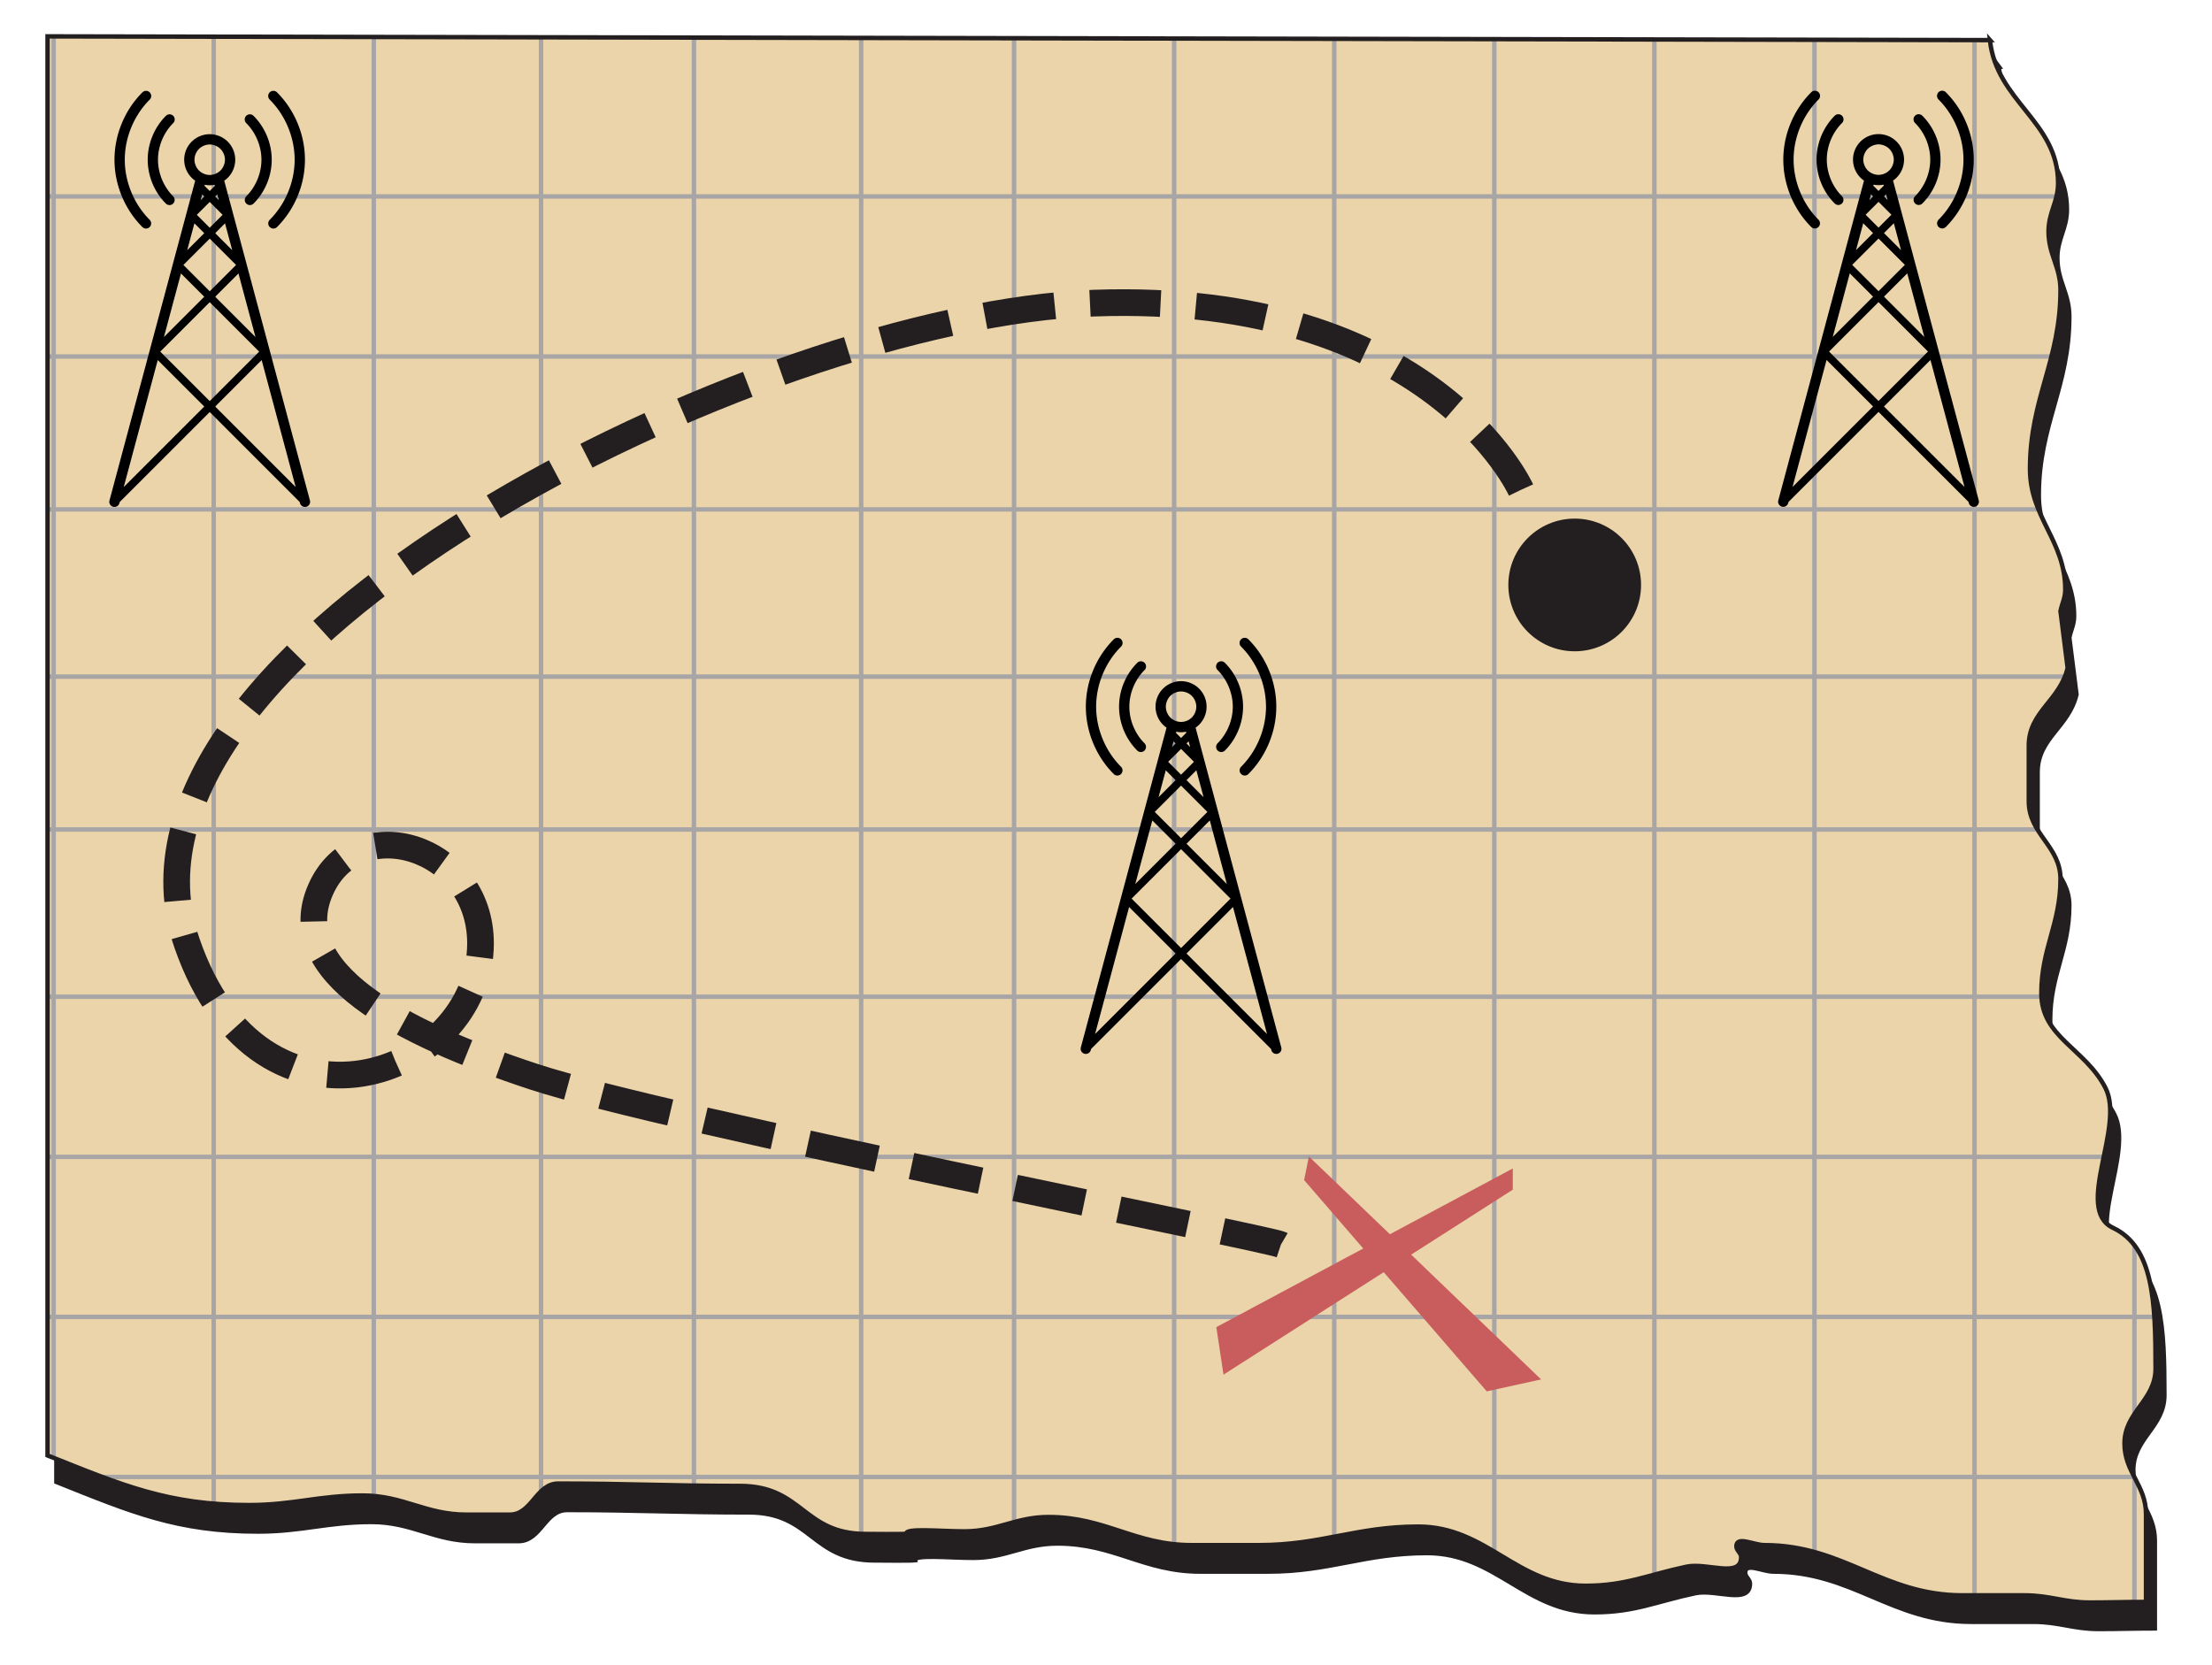
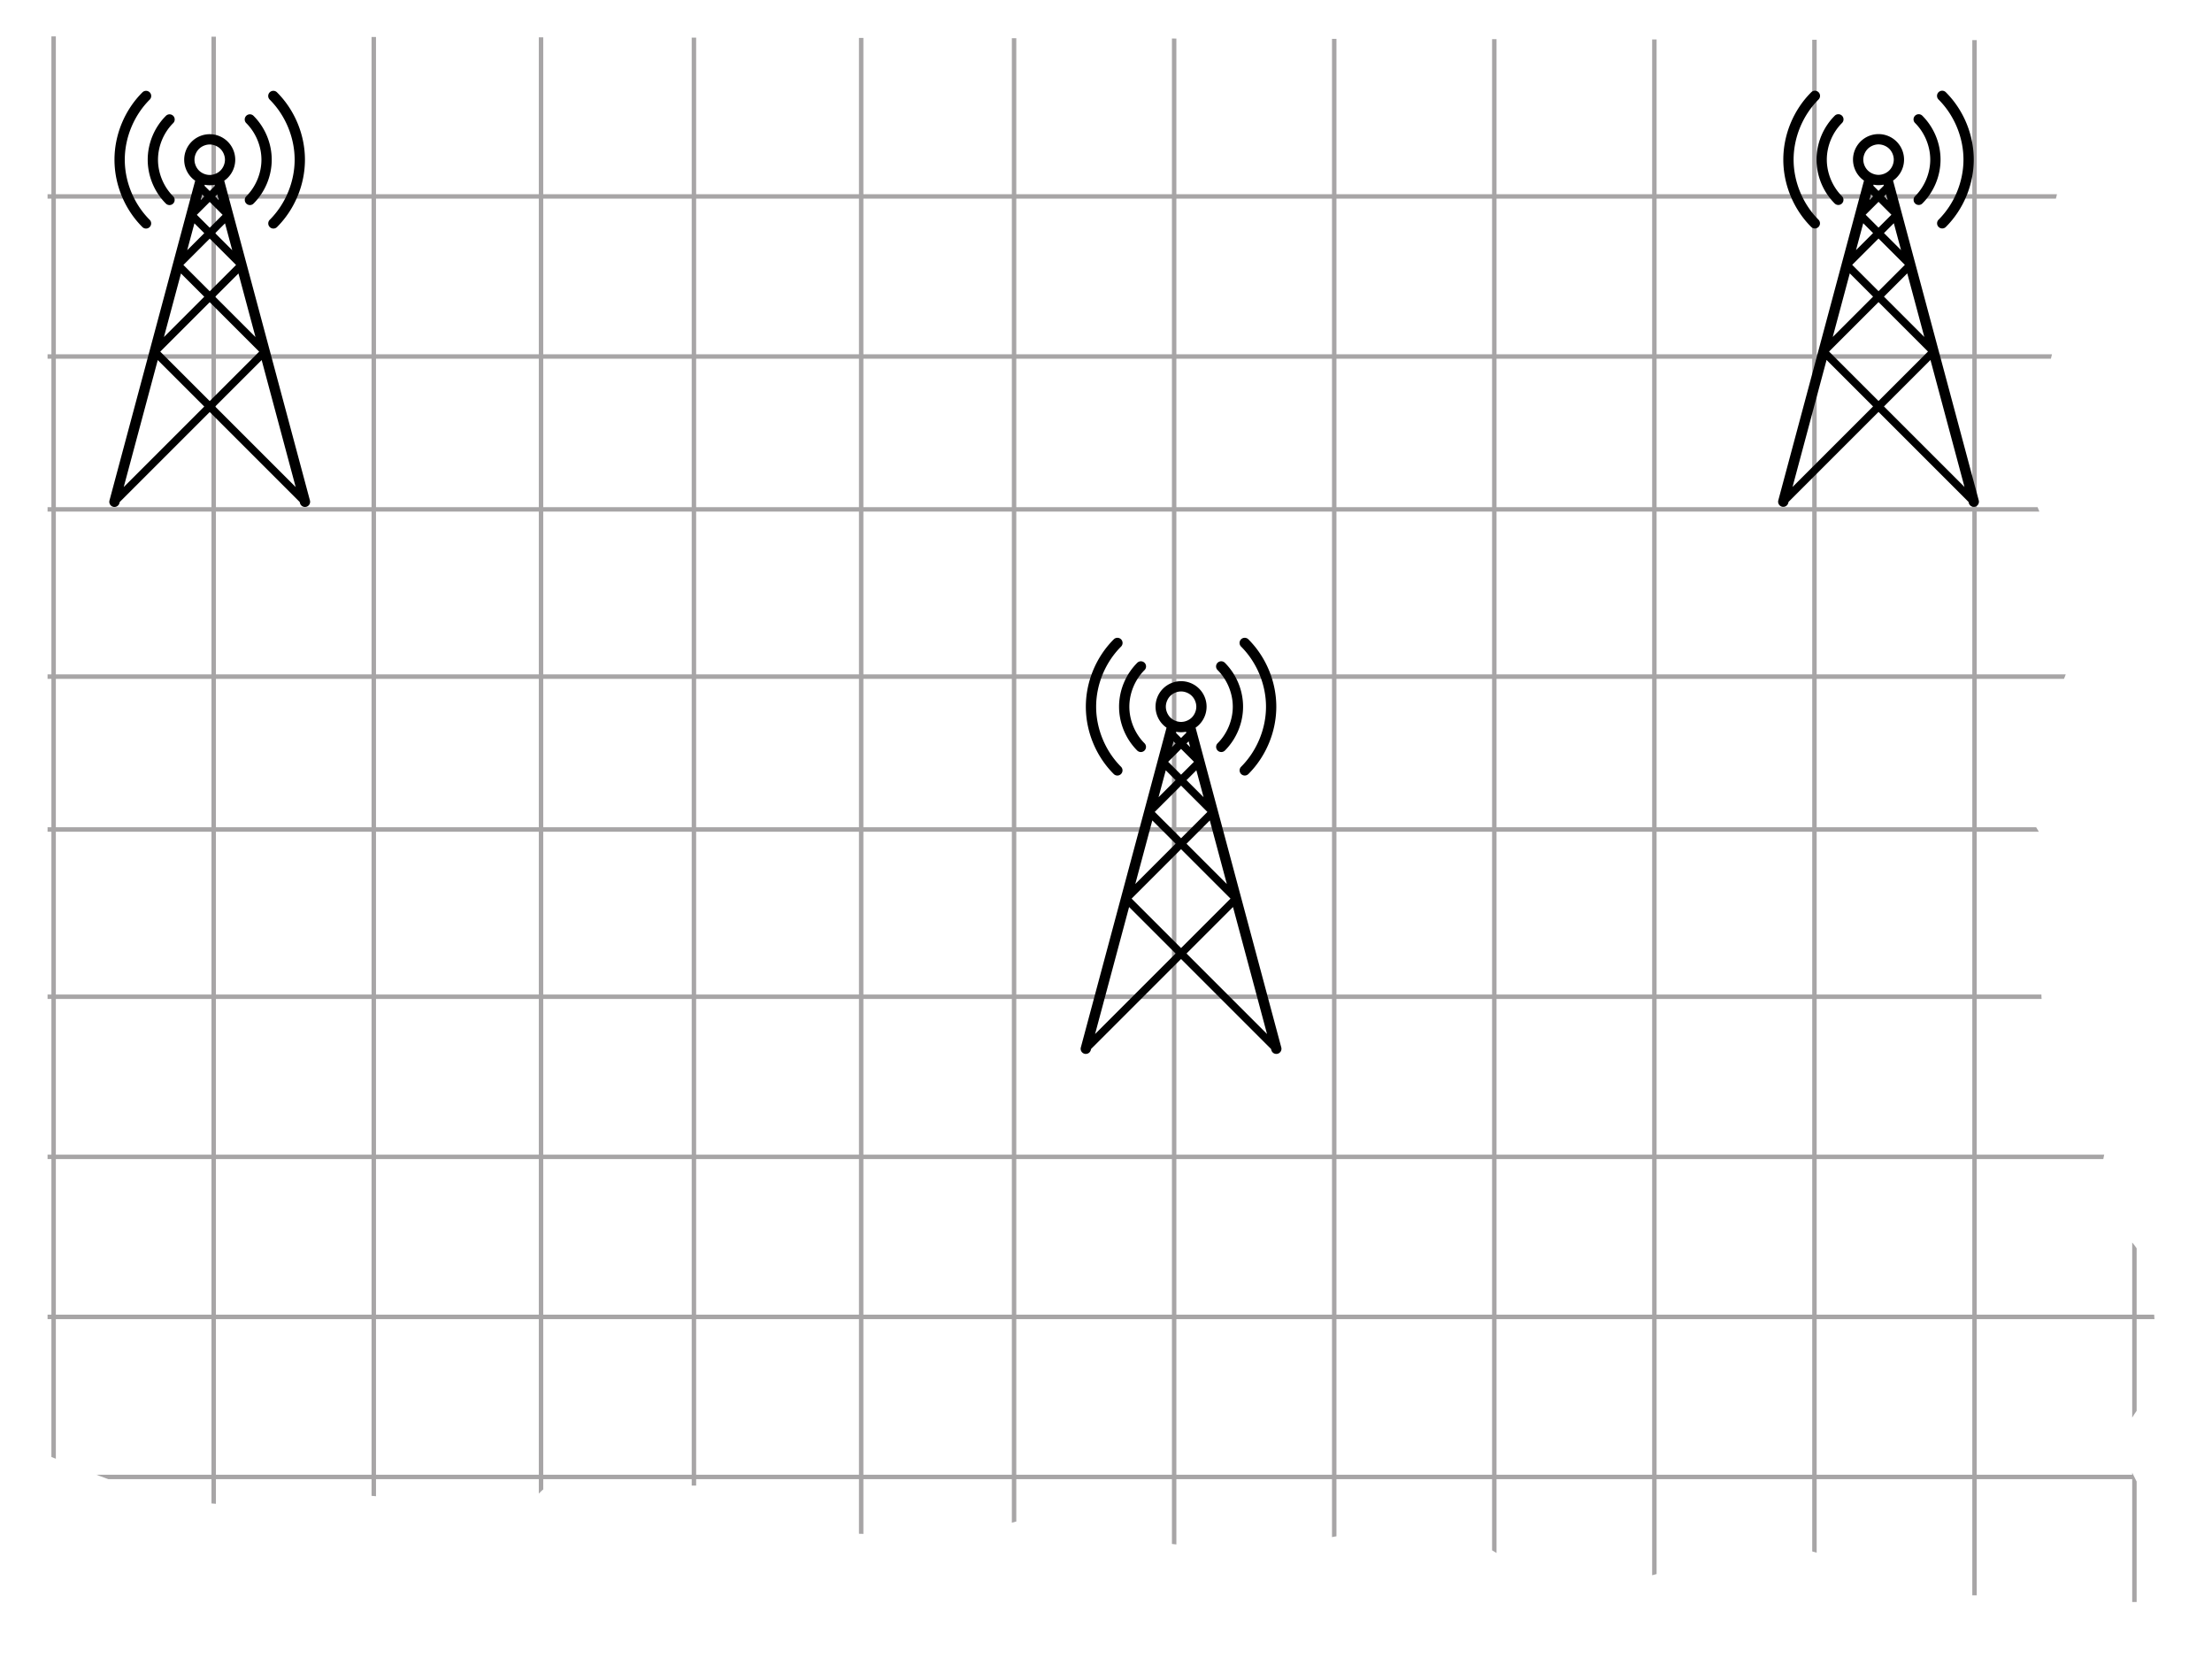
<svg xmlns="http://www.w3.org/2000/svg" xmlns:ns1="http://sodipodi.sourceforge.net/DTD/sodipodi-0.dtd" xmlns:ns2="http://www.inkscape.org/namespaces/inkscape" id="svg2" ns1:docname="Map1531590677.svg" xml:space="preserve" viewBox="0 0 321.45 242.04" version="1.1" ns2:version="1.4.2 (2aeb623e1d, 2025-05-12)">
  <defs id="defs6">
    <clipPath id="clipPath180" clipPathUnits="userSpaceOnUse">
      <path id="path182" clip-rule="evenodd" d="m65.9 297.28h268.05v-200.45h-268.05v200.45z" />
    </clipPath>
    <clipPath id="clipPath186" clipPathUnits="userSpaceOnUse">
-       <path id="path188" d="m0 792h612v-792h-612v792z" />
-     </clipPath>
+       </clipPath>
    <clipPath id="clipPath192" clipPathUnits="userSpaceOnUse">
      <path id="path194" d="m0.06 792h612v-792h-612v792z" />
    </clipPath>
    <clipPath id="clipPath204" clipPathUnits="userSpaceOnUse">
      <path id="path206" d="m307.86 291.85c0.797-7.467 8.265-9.859 8.265-17.326 0-2.32-1.16-3.553-1.16-5.873 0-2.827 1.45-4.277 1.45-7.104 0-8.555-3.698-13.122-3.698-21.676 0-5.945 4.278-8.7 4.278-14.645 0-1.015-0.363-1.595-0.58-2.61l0.87-6.887c-0.943-3.987-4.713-5.292-4.713-9.424v-6.742c0-3.987 3.843-5.437 3.843-9.425 0-5.437-2.32-8.409-2.32-13.846 0-5.365 5.292-6.67 7.757-11.455 2.465-4.712-3.848-14.727 0.938-16.996 4.892-2.32 5.151-8.885 5.151-17.077 0-3.842-3.769-5.22-3.769-9.062 0-3.48 2.61-5.075 2.61-8.554v-10.657c-2.683 0-4.133-0.073-6.815-0.073-3.117 0-4.785 0.87-7.902 0.87h-7.54c-9.642 0-14.354 6.09-23.996 6.09-1.305 0-3.407 1.16-3.407-0.145 0-0.508 0.58-0.798 0.58-1.305 0-2.61-4.06-0.652-6.597-1.16-4.785-1.015-7.395-2.32-12.252-2.32-8.337 0-11.962 7.177-20.299 7.177-7.54 0-11.744-2.247-19.284-2.247h-8.192c-6.887 0-10.439 3.407-17.326 3.407-4.06 0-6.163-1.74-10.222-1.74-2.9 0-7.178 0.435-7.032-0.29-0.653-0.072-4.277-0.022-4.929-0.022-7.613 0-7.613 5.822-15.225 5.822-8.627 0-13.412 0.29-22.039 0.29-2.683 0-3.19-3.77-5.872-3.77h-5.293c-4.929 0-7.611 2.32-12.541 2.32-5.365 0-8.41-1.16-13.775-1.16-9.786 0-15.369 2.392-24.431 6.017v172.05l235.47-0.454" />
    </clipPath>
    <clipPath id="clipPath214" clipPathUnits="userSpaceOnUse">
      <path id="path216" clip-rule="evenodd" d="m65.9 297.28h268.05v-200.45h-268.05v200.45z" />
    </clipPath>
    <clipPath id="clipPath220" clipPathUnits="userSpaceOnUse">
-       <path id="path222" d="m0 792h612v-792h-612v792z" />
-     </clipPath>
+       </clipPath>
    <clipPath id="clipPath226" clipPathUnits="userSpaceOnUse">
-       <path id="path228" d="m0.06 792h612v-792h-612v792z" />
-     </clipPath>
+       </clipPath>
  </defs>
  <ns1:namedview id="namedview4" bordercolor="#666666" ns2:pageshadow="2" guidetolerance="10" pagecolor="#ffffff" gridtolerance="10" ns2:window-maximized="1" ns2:zoom="1.0626263" objecttolerance="10" borderopacity="1" ns2:current-layer="g29783" ns2:cx="-40.93631" ns2:cy="123.75" ns2:window-y="0" ns2:window-x="0" ns2:window-width="1920" showgrid="false" ns2:pageopacity="0" ns2:window-height="1016" showguides="false" ns2:showpageshadow="2" ns2:pagecheckerboard="0" ns2:deskcolor="#d1d1d1" />
  <g id="g12" ns2:label="58294main_The.Brain.in.Space" ns2:groupmode="layer" transform="matrix(1.25 0 0 -1.25 -90.153 365.71)">
    <g id="g200" transform="matrix(.959 0 0 .959 8.226 8.023)" />
    <g id="g29783">
      <g transform="matrix(0.959,0,0,0.959,8.226,8.023)" id="g178" clip-path="url(#clipPath180)" style="display:inline">
        <g id="g184" clip-path="url(#clipPath186)">
          <g id="g190" clip-path="url(#clipPath192)">
-             <path id="path196" style="fill:#231f20;stroke:#231f20;stroke-width:0.539;stroke-miterlimit:3.864" d="m 308.93,288.64 c 0.798,-7.467 8.265,-9.859 8.265,-17.326 0,-2.32 -1.16,-3.553 -1.16,-5.873 0,-2.827 1.45,-4.277 1.45,-7.104 0,-8.555 -3.698,-13.122 -3.698,-21.676 0,-5.945 4.278,-8.7 4.278,-14.645 0,-1.015 -0.363,-1.595 -0.58,-2.609 l 0.869,-6.888 c -0.942,-3.987 -4.712,-5.292 -4.712,-9.424 v -6.742 c 0,-3.987 3.843,-5.437 3.843,-9.425 0,-5.437 -2.32,-8.409 -2.32,-13.846 0,-5.365 5.292,-6.67 7.757,-11.455 2.465,-4.712 -3.848,-14.727 0.937,-16.996 4.893,-2.32 5.152,-8.885 5.152,-17.077 0,-3.842 -3.769,-5.22 -3.769,-9.062 0,-3.48 2.61,-5.075 2.61,-8.554 V 99.281 c -2.683,0 -4.133,-0.073 -6.815,-0.073 -3.117,0 -4.785,0.87 -7.902,0.87 h -7.54 c -9.642,0 -14.354,6.09 -23.996,6.09 -1.305,0 -3.407,1.16 -3.407,-0.145 0,-0.508 0.58,-0.798 0.58,-1.305 0,-2.61 -4.06,-0.652 -6.597,-1.16 -4.785,-1.015 -7.395,-2.32 -12.252,-2.32 -8.337,0 -11.962,7.177 -20.299,7.177 -7.539,0 -11.744,-2.247 -19.284,-2.247 h -8.192 c -6.887,0 -10.439,3.407 -17.327,3.407 -4.059,0 -6.162,-1.74 -10.221,-1.74 -2.9,0 -7.178,0.435 -7.033,-0.29 -0.652,-0.072 -4.276,-0.022 -4.928,-0.022 -7.612,0 -7.613,5.822 -15.225,5.822 -8.627,0 -13.412,0.29 -22.039,0.29 -2.682,0 -3.19,-3.77 -5.872,-3.77 h -5.293 c -4.929,0 -7.612,2.32 -12.541,2.32 -5.365,0 -8.41,-1.16 -13.775,-1.16 -9.787,0 -15.369,2.392 -24.431,6.017 v 172.05 l 235.47,-0.454 z" ns2:connector-curvature="0" />
            <path id="path198" style="fill:#ebd4a9;fill-opacity:1" d="m 307.86,291.85 c 0.797,-7.467 8.265,-9.859 8.265,-17.326 0,-2.32 -1.16,-3.553 -1.16,-5.873 0,-2.827 1.45,-4.277 1.45,-7.104 0,-8.555 -3.698,-13.122 -3.698,-21.676 0,-5.945 4.278,-8.7 4.278,-14.645 0,-1.015 -0.363,-1.595 -0.58,-2.61 l 0.87,-6.887 c -0.943,-3.987 -4.713,-5.292 -4.713,-9.424 v -6.742 c 0,-3.987 3.843,-5.437 3.843,-9.425 0,-5.437 -2.32,-8.409 -2.32,-13.846 0,-5.365 5.292,-6.67 7.757,-11.455 2.465,-4.712 -3.848,-14.727 0.938,-16.996 4.892,-2.32 5.151,-8.885 5.151,-17.077 0,-3.842 -3.769,-5.22 -3.769,-9.062 0,-3.48 2.61,-5.075 2.61,-8.554 v -10.657 c -2.683,0 -4.133,-0.073 -6.815,-0.073 -3.117,0 -4.785,0.87 -7.902,0.87 h -7.54 c -9.642,0 -14.354,6.09 -23.996,6.09 -1.305,0 -3.407,1.16 -3.407,-0.145 0,-0.508 0.58,-0.798 0.58,-1.305 0,-2.61 -4.06,-0.652 -6.597,-1.16 -4.785,-1.015 -7.395,-2.32 -12.252,-2.32 -8.337,0 -11.962,7.177 -20.299,7.177 -7.54,0 -11.744,-2.247 -19.284,-2.247 h -8.192 c -6.887,0 -10.439,3.407 -17.326,3.407 -4.06,0 -6.163,-1.74 -10.222,-1.74 -2.9,0 -7.178,0.435 -7.032,-0.29 -0.653,-0.072 -4.277,-0.022 -4.929,-0.022 -7.613,0 -7.613,5.822 -15.225,5.822 -8.627,0 -13.412,0.29 -22.039,0.29 -2.683,0 -3.19,-3.77 -5.872,-3.77 h -5.293 c -4.929,0 -7.611,2.32 -12.541,2.32 -5.365,0 -8.41,-1.16 -13.775,-1.16 -9.786,0 -15.369,2.392 -24.431,6.017 v 172.05 l 235.47,-0.454" ns2:connector-curvature="0" />
          </g>
        </g>
      </g>
      <g clip-path="url(#clipPath204)" id="g202" style="display:inline" transform="matrix(0.959,0,0,0.959,8.226,8.023)">
        <path d="M 111.94,292.3 V 101.85 M 132.215,292.3 V 101.85 M 150.751,292.3 V 101.85 M 171.026,292.3 V 101.85 M 189.561,292.3 V 101.85 M 208.967,292.3 V 101.85 M 228.372,292.3 V 101.85 M 247.778,292.3 V 101.85 M 267.183,292.3 V 101.85 M 286.588,292.3 V 101.85 M 305.994,292.3 V 101.85 M 92.534,292.3 V 101.85 M 73.129,292.3 V 117.65 m -8.013,58.216 h 265.18 m -265.18,20.276 h 265.18 m -265.18,18.535 h 255.68 m -255.68,20.275 h 255.68 m -255.68,18.536 h 255.68 m -255.68,19.405 h 254.81 M 65.086,156.453 h 265.18 M 65.086,137.047 h 265.18 m -266.4,-19.405 h 265.18 m -3.668,176.02 V 99.612" style="fill:none;stroke:#a7a5a6;stroke-width:0.539;stroke-miterlimit:3.864" id="path208" />
      </g>
      <g transform="matrix(0.959,0,0,0.959,8.226,8.023)" id="g210" style="display:inline">
        <g id="g218" clip-path="url(#clipPath220)">
          <g id="g224" clip-path="url(#clipPath226)">
            <path id="path230" style="fill:none;stroke:#231f20;stroke-width:0.539;stroke-miterlimit:3.864" d="m 307.86,291.85 c 0.797,-7.467 8.265,-9.859 8.265,-17.326 0,-2.32 -1.16,-3.553 -1.16,-5.873 0,-2.827 1.45,-4.277 1.45,-7.104 0,-8.555 -3.698,-13.122 -3.698,-21.676 0,-5.945 4.278,-8.7 4.278,-14.645 0,-1.015 -0.363,-1.595 -0.58,-2.61 l 0.87,-6.887 c -0.943,-3.987 -4.713,-5.292 -4.713,-9.424 v -6.742 c 0,-3.987 3.843,-5.437 3.843,-9.425 0,-5.437 -2.32,-8.409 -2.32,-13.846 0,-5.365 5.292,-6.67 7.757,-11.455 2.465,-4.712 -3.848,-14.727 0.938,-16.996 4.892,-2.32 5.151,-8.885 5.151,-17.077 0,-3.842 -3.769,-5.22 -3.769,-9.062 0,-3.48 2.61,-5.075 2.61,-8.554 v -10.657 c -2.683,0 -4.133,-0.073 -6.815,-0.073 -3.117,0 -4.785,0.87 -7.902,0.87 h -7.54 c -9.642,0 -14.354,6.09 -23.996,6.09 -1.305,0 -3.407,1.16 -3.407,-0.145 0,-0.508 0.58,-0.798 0.58,-1.305 0,-2.61 -4.06,-0.652 -6.597,-1.16 -4.785,-1.015 -7.395,-2.32 -12.252,-2.32 -8.337,0 -11.962,7.177 -20.299,7.177 -7.54,0 -11.744,-2.247 -19.284,-2.247 h -8.192 c -6.887,0 -10.439,3.407 -17.326,3.407 -4.06,0 -6.163,-1.74 -10.222,-1.74 -2.9,0 -7.178,0.435 -7.032,-0.29 -0.653,-0.072 -4.277,-0.022 -4.929,-0.022 -7.613,0 -7.613,5.822 -15.225,5.822 -8.627,0 -13.412,0.29 -22.039,0.29 -2.683,0 -3.19,-3.77 -5.872,-3.77 h -5.293 c -4.929,0 -7.611,2.32 -12.541,2.32 -5.365,0 -8.41,-1.16 -13.775,-1.16 -9.786,0 -15.369,2.392 -24.431,6.017 v 172.05 l 235.47,-0.454 z" ns2:connector-curvature="0" />
-             <path id="path232" style="fill:none;stroke:#231f20;stroke-width:3.234;stroke-miterlimit:3.864;stroke-dasharray:8.56, 4.28" d="m 251.01,237.32 c 0,0 -10.825,24.089 -51.748,22.639 -40.922,-1.45 -122.29,-42.031 -109.96,-77.621 8.959,-25.874 35.577,-16.172 35.577,0 0,11.886 -15.093,16.379 -19.406,6.468 -4.312,-9.911 9.495,-17.249 25.874,-22.64 16.38,-5.39 89.354,-19.65 90.559,-20.357" ns2:connector-curvature="0" />
            <path transform="matrix(0.834,0,0,-0.834,66.627,296.707)" id="path234" d="m 190.258,168.119 -0.695,3.432 8.594,9.945 -21.357,11.432 1.043,6.906 23.291,-14.895 14.973,17.324 7.906,-1.736 -18.891,-18.139 14.771,-9.445 v -3.082 l -17.861,9.561 z" style="fill:#c95d5d;fill-opacity:1" />
            <path id="path238" style="fill:#231f20" d="m 249.48,225.79 c 0,4.443 3.602,8.045 8.045,8.045 4.443,0 8.044,-3.602 8.044,-8.045 0,-4.443 -3.601,-8.044 -8.044,-8.044 -4.443,0 -8.045,3.601 -8.045,8.044" ns2:connector-curvature="0" />
          </g>
        </g>
      </g>
      <path id="path4646" d="m 89.086,282.007 a 0.598,0.598 0 0 1 -0.411,-0.181 c -2.055,-2.055 -3.243,-4.922 -3.243,-7.829 0,-2.906 1.188,-5.774 3.243,-7.829 a 0.598,0.598 0 1 1 0.846,0.846 c -1.823,1.823 -2.892,4.405 -2.892,6.983 0,2.578 1.07,5.16 2.892,6.982 a 0.598,0.598 0 0 1 -0.435,1.027 z m 14.834,0 a 0.598,0.598 0 0 1 -0.435,-1.027 c 1.823,-1.823 2.892,-4.405 2.892,-6.982 0,-2.578 -1.07,-5.16 -2.892,-6.983 a 0.598,0.598 0 1 1 0.846,-0.846 c 2.055,2.055 3.243,4.923 3.243,7.829 0,2.906 -1.188,5.774 -3.243,7.829 a 0.598,0.598 0 0 1 -0.411,0.181 0.598,0.598 0 0 0 -1.9e-4,0 z M 91.817,279.276 a 0.598,0.598 0 0 1 -0.411,-0.181 c -1.34,-1.34 -2.111,-3.203 -2.111,-5.098 0,-1.895 0.771,-3.758 2.111,-5.098 a 0.598,0.598 0 1 1 0.846,0.846 c -1.108,1.108 -1.761,2.685 -1.761,4.252 0,1.567 0.653,3.144 1.761,4.251 a 0.598,0.598 0 0 1 -0.435,1.027 z m 9.373,0 a 0.598,0.598 0 0 1 -0.435,-1.027 c 1.108,-1.108 1.761,-2.685 1.761,-4.251 0,-1.567 -0.653,-3.144 -1.761,-4.252 a 0.598,0.598 0 1 1 0.846,-0.846 c 1.34,1.34 2.111,3.203 2.111,5.098 0,1.895 -0.771,3.758 -2.111,5.098 a 0.598,0.598 0 0 1 -0.411,0.181 0.598,0.598 0 0 0 -1.8e-4,0 z m -4.686,-2.311 c -0.785,0 -1.544,-0.315 -2.099,-0.869 -0.555,-0.555 -0.869,-1.314 -0.869,-2.098 0,-0.784 0.314,-1.544 0.869,-2.099 0.126,-0.126 0.264,-0.239 0.409,-0.34 l -9.963,-37.181 a 0.598,0.598 0 1 1 1.156,-0.31 l 0.036,0.134 10.46,10.46 10.46,-10.46 0.036,-0.134 a 0.598,0.598 0 1 1 1.156,0.31 l -9.963,37.181 c 0.145,0.1 0.283,0.213 0.409,0.34 0.555,0.555 0.869,1.314 0.869,2.099 0,0.785 -0.314,1.544 -0.869,2.098 -0.555,0.555 -1.314,0.869 -2.099,0.869 z m 0,-1.197 c 0.456,0 0.93,-0.196 1.252,-0.519 0.323,-0.323 0.519,-0.796 0.519,-1.252 0,-0.456 -0.196,-0.93 -0.519,-1.252 -0.322,-0.323 -0.796,-0.519 -1.252,-0.519 -0.456,0 -0.93,0.196 -1.252,0.519 -0.322,0.322 -0.519,0.796 -0.519,1.252 0,0.456 0.196,0.93 0.519,1.252 0.322,0.322 0.796,0.519 1.252,0.519 z m -0.577,-4.682 c 0.189,-0.038 0.382,-0.057 0.577,-0.057 0.195,0 0.388,0.019 0.577,0.057 l 0.032,-0.119 -0.609,-0.609 -0.609,0.609 0.032,0.119 z m 1.455,-1.12 0.178,-0.664 -0.421,0.421 z m -1.755,0 0.243,-0.243 -0.42,-0.42 z m 0.877,-0.877 1.499,-1.499 -1.499,-1.499 -1.499,1.499 z m 1.779,-2.488 0.838,-3.127 -1.983,1.983 z m -3.558,0 1.144,-1.144 -1.982,-1.982 z m 1.779,-1.779 3.061,-3.061 -3.061,-3.061 -3.061,3.061 z m 3.341,-4.05 1.981,-7.395 -4.688,4.688 z m -6.683,0 2.707,-2.706 -4.688,-4.688 z m 3.341,-3.341 5.749,-5.749 -5.749,-5.749 -5.749,5.749 z m 6.039,-6.728 3.956,-14.766 -9.361,9.361 z m -12.079,0 5.405,-5.404 -9.361,-9.361 z" style="color:#000000;font-style:normal;font-variant:normal;font-weight:normal;font-stretch:normal;line-height:normal;font-family:sans-serif;-inkscape-font-specification:sans-serif;text-indent:0;text-align:start;text-decoration:none;text-decoration-line:none;letter-spacing:normal;word-spacing:normal;text-transform:none;writing-mode:lr-tb;direction:ltr;baseline-shift:baseline;text-anchor:start;clip-rule:nonzero;display:inline;overflow:visible;visibility:visible;color-interpolation:sRGB;color-interpolation-filters:linearRGB;fill:#000000;fill-opacity:1;stroke:none;stroke-width:1.89;marker:none;color-rendering:auto;image-rendering:auto;shape-rendering:auto;text-rendering:auto;enable-background:accumulate" />
      <path id="path4646-6" d="m 202.013,218.411 a 0.598,0.598 0 0 1 -0.411,-0.181 c -2.055,-2.055 -3.243,-4.922 -3.243,-7.829 0,-2.906 1.188,-5.774 3.243,-7.829 a 0.598,0.598 0 1 1 0.846,0.846 c -1.823,1.823 -2.892,4.405 -2.892,6.983 0,2.578 1.07,5.16 2.892,6.982 a 0.598,0.598 0 0 1 -0.435,1.027 z m 14.834,0 a 0.598,0.598 0 0 1 -0.435,-1.027 c 1.823,-1.823 2.892,-4.405 2.892,-6.982 0,-2.578 -1.07,-5.16 -2.892,-6.983 a 0.598,0.598 0 1 1 0.846,-0.846 c 2.055,2.055 3.243,4.923 3.243,7.829 0,2.906 -1.188,5.774 -3.243,7.829 a 0.598,0.598 0 0 1 -0.411,0.181 0.598,0.598 0 0 0 -1.9e-4,0 z m -12.104,-2.731 a 0.598,0.598 0 0 1 -0.411,-0.181 c -1.34,-1.34 -2.111,-3.203 -2.111,-5.098 0,-1.895 0.771,-3.758 2.111,-5.098 a 0.598,0.598 0 1 1 0.846,0.846 c -1.108,1.108 -1.761,2.685 -1.761,4.252 0,1.567 0.653,3.144 1.761,4.251 a 0.598,0.598 0 0 1 -0.435,1.027 z m 9.373,0 a 0.598,0.598 0 0 1 -0.435,-1.027 c 1.108,-1.108 1.761,-2.685 1.761,-4.251 0,-1.567 -0.653,-3.144 -1.761,-4.252 a 0.598,0.598 0 1 1 0.846,-0.846 c 1.34,1.34 2.111,3.203 2.111,5.098 0,1.895 -0.771,3.758 -2.111,5.098 a 0.598,0.598 0 0 1 -0.411,0.181 0.598,0.598 0 0 0 -1.8e-4,0 z m -4.686,-2.311 c -0.785,0 -1.544,-0.315 -2.099,-0.869 -0.555,-0.555 -0.869,-1.314 -0.869,-2.098 0,-0.784 0.314,-1.544 0.869,-2.099 0.126,-0.126 0.264,-0.239 0.409,-0.34 l -9.963,-37.181 a 0.598,0.598 0 1 1 1.156,-0.31 l 0.036,0.134 10.46,10.46 10.46,-10.46 0.036,-0.134 a 0.598,0.598 0 1 1 1.156,0.31 l -9.963,37.181 c 0.145,0.1 0.283,0.213 0.409,0.34 0.555,0.555 0.869,1.314 0.869,2.099 0,0.785 -0.314,1.544 -0.869,2.098 -0.555,0.555 -1.314,0.869 -2.099,0.869 z m 0,-1.197 c 0.456,0 0.93,-0.196 1.252,-0.519 0.323,-0.323 0.519,-0.796 0.519,-1.252 0,-0.456 -0.196,-0.93 -0.519,-1.252 -0.322,-0.323 -0.796,-0.519 -1.252,-0.519 -0.456,0 -0.93,0.196 -1.252,0.519 -0.322,0.322 -0.519,0.796 -0.519,1.252 0,0.456 0.196,0.93 0.519,1.252 0.322,0.322 0.796,0.519 1.252,0.519 z m -0.577,-4.682 c 0.189,-0.038 0.382,-0.057 0.577,-0.057 0.195,0 0.388,0.019 0.577,0.057 l 0.032,-0.119 -0.609,-0.609 -0.609,0.609 0.032,0.119 z m 1.455,-1.12 0.178,-0.664 -0.421,0.421 z m -1.755,0 0.243,-0.243 -0.42,-0.42 z m 0.877,-0.877 1.499,-1.499 -1.499,-1.499 -1.499,1.499 z m 1.779,-2.488 0.838,-3.127 -1.983,1.983 z m -3.558,0 1.144,-1.144 -1.982,-1.982 z m 1.779,-1.779 3.061,-3.061 -3.061,-3.061 -3.061,3.061 z m 3.341,-4.05 1.981,-7.395 -4.688,4.688 z m -6.683,0 2.707,-2.706 -4.688,-4.688 z m 3.341,-3.341 5.749,-5.749 -5.749,-5.749 -5.749,5.749 z m 6.039,-6.728 3.956,-14.766 -9.361,9.361 z m -12.079,0 5.405,-5.404 -9.361,-9.361 z" style="color:#000000;font-style:normal;font-variant:normal;font-weight:normal;font-stretch:normal;line-height:normal;font-family:sans-serif;-inkscape-font-specification:sans-serif;text-indent:0;text-align:start;text-decoration:none;text-decoration-line:none;letter-spacing:normal;word-spacing:normal;text-transform:none;writing-mode:lr-tb;direction:ltr;baseline-shift:baseline;text-anchor:start;clip-rule:nonzero;display:inline;overflow:visible;visibility:visible;color-interpolation:sRGB;color-interpolation-filters:linearRGB;fill:#000000;fill-opacity:1;stroke:none;stroke-width:1.89;marker:none;color-rendering:auto;image-rendering:auto;shape-rendering:auto;text-rendering:auto;enable-background:accumulate" />
      <path id="path4646-5" d="m 283.098,282.019 a 0.598,0.598 0 0 1 -0.411,-0.181 c -2.055,-2.055 -3.243,-4.922 -3.243,-7.829 0,-2.906 1.188,-5.774 3.243,-7.829 a 0.598,0.598 0 1 1 0.846,0.846 c -1.823,1.823 -2.892,4.405 -2.892,6.983 0,2.578 1.07,5.16 2.892,6.982 a 0.598,0.598 0 0 1 -0.435,1.027 z m 14.834,0 a 0.598,0.598 0 0 1 -0.435,-1.027 c 1.823,-1.823 2.892,-4.405 2.892,-6.982 0,-2.578 -1.07,-5.16 -2.892,-6.983 a 0.598,0.598 0 1 1 0.846,-0.846 c 2.055,2.055 3.243,4.923 3.243,7.829 0,2.906 -1.188,5.774 -3.243,7.829 a 0.598,0.598 0 0 1 -0.411,0.181 0.598,0.598 0 0 0 -1.9e-4,0 z m -12.104,-2.731 a 0.598,0.598 0 0 1 -0.411,-0.181 c -1.34,-1.34 -2.111,-3.203 -2.111,-5.098 0,-1.895 0.771,-3.758 2.111,-5.098 a 0.598,0.598 0 1 1 0.846,0.846 c -1.108,1.108 -1.761,2.685 -1.761,4.252 0,1.567 0.653,3.144 1.761,4.251 a 0.598,0.598 0 0 1 -0.435,1.027 z m 9.373,0 a 0.598,0.598 0 0 1 -0.435,-1.027 c 1.108,-1.108 1.761,-2.685 1.761,-4.251 0,-1.567 -0.653,-3.144 -1.761,-4.252 a 0.598,0.598 0 1 1 0.846,-0.846 c 1.34,1.34 2.111,3.203 2.111,5.098 0,1.895 -0.771,3.758 -2.111,5.098 a 0.598,0.598 0 0 1 -0.411,0.181 0.598,0.598 0 0 0 -1.8e-4,0 z m -4.686,-2.311 c -0.785,0 -1.544,-0.315 -2.099,-0.869 -0.555,-0.555 -0.869,-1.314 -0.869,-2.098 0,-0.784 0.314,-1.544 0.869,-2.099 0.126,-0.126 0.264,-0.239 0.409,-0.34 l -9.963,-37.181 a 0.598,0.598 0 1 1 1.156,-0.31 l 0.036,0.134 10.46,10.46 10.46,-10.46 0.036,-0.134 a 0.598,0.598 0 1 1 1.156,0.31 l -9.963,37.181 c 0.145,0.1 0.283,0.213 0.409,0.34 0.555,0.555 0.869,1.314 0.869,2.099 0,0.785 -0.314,1.544 -0.869,2.098 -0.555,0.555 -1.314,0.869 -2.099,0.869 z m 0,-1.197 c 0.456,0 0.93,-0.196 1.252,-0.519 0.323,-0.323 0.519,-0.796 0.519,-1.252 0,-0.456 -0.196,-0.93 -0.519,-1.252 -0.322,-0.323 -0.796,-0.519 -1.252,-0.519 -0.456,0 -0.93,0.196 -1.252,0.519 -0.322,0.322 -0.519,0.796 -0.519,1.252 0,0.456 0.196,0.93 0.519,1.252 0.322,0.322 0.796,0.519 1.252,0.519 z m -0.577,-4.682 c 0.189,-0.038 0.382,-0.057 0.577,-0.057 0.195,0 0.388,0.019 0.577,0.057 l 0.032,-0.119 -0.609,-0.609 -0.609,0.609 0.032,0.119 z m 1.455,-1.12 0.178,-0.664 -0.421,0.421 z m -1.755,0 0.243,-0.243 -0.42,-0.42 z m 0.877,-0.877 1.499,-1.499 -1.499,-1.499 -1.499,1.499 z m 1.779,-2.488 0.838,-3.127 -1.983,1.983 z m -3.558,0 1.144,-1.144 -1.982,-1.982 z m 1.779,-1.779 3.061,-3.061 -3.061,-3.061 -3.061,3.061 z m 3.341,-4.05 1.981,-7.395 -4.688,4.688 z m -6.683,0 2.707,-2.706 -4.688,-4.688 z m 3.341,-3.341 5.749,-5.749 -5.749,-5.749 -5.749,5.749 z m 6.039,-6.728 3.956,-14.766 -9.361,9.361 z m -12.079,0 5.405,-5.404 -9.361,-9.361 z" style="color:#000000;font-style:normal;font-variant:normal;font-weight:normal;font-stretch:normal;line-height:normal;font-family:sans-serif;-inkscape-font-specification:sans-serif;text-indent:0;text-align:start;text-decoration:none;text-decoration-line:none;letter-spacing:normal;word-spacing:normal;text-transform:none;writing-mode:lr-tb;direction:ltr;baseline-shift:baseline;text-anchor:start;clip-rule:nonzero;display:inline;overflow:visible;visibility:visible;color-interpolation:sRGB;color-interpolation-filters:linearRGB;fill:#000000;fill-opacity:1;stroke:none;stroke-width:1.89;marker:none;color-rendering:auto;image-rendering:auto;shape-rendering:auto;text-rendering:auto;enable-background:accumulate" />
    </g>
  </g>
</svg>